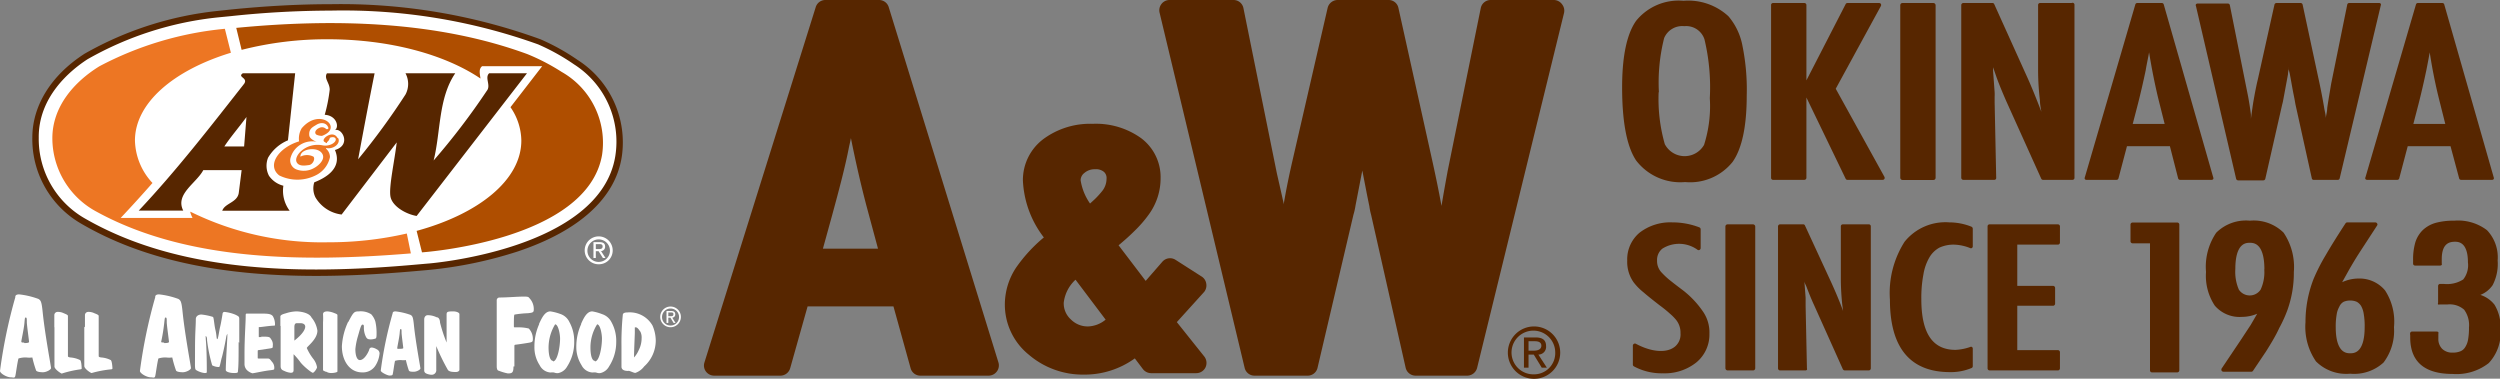
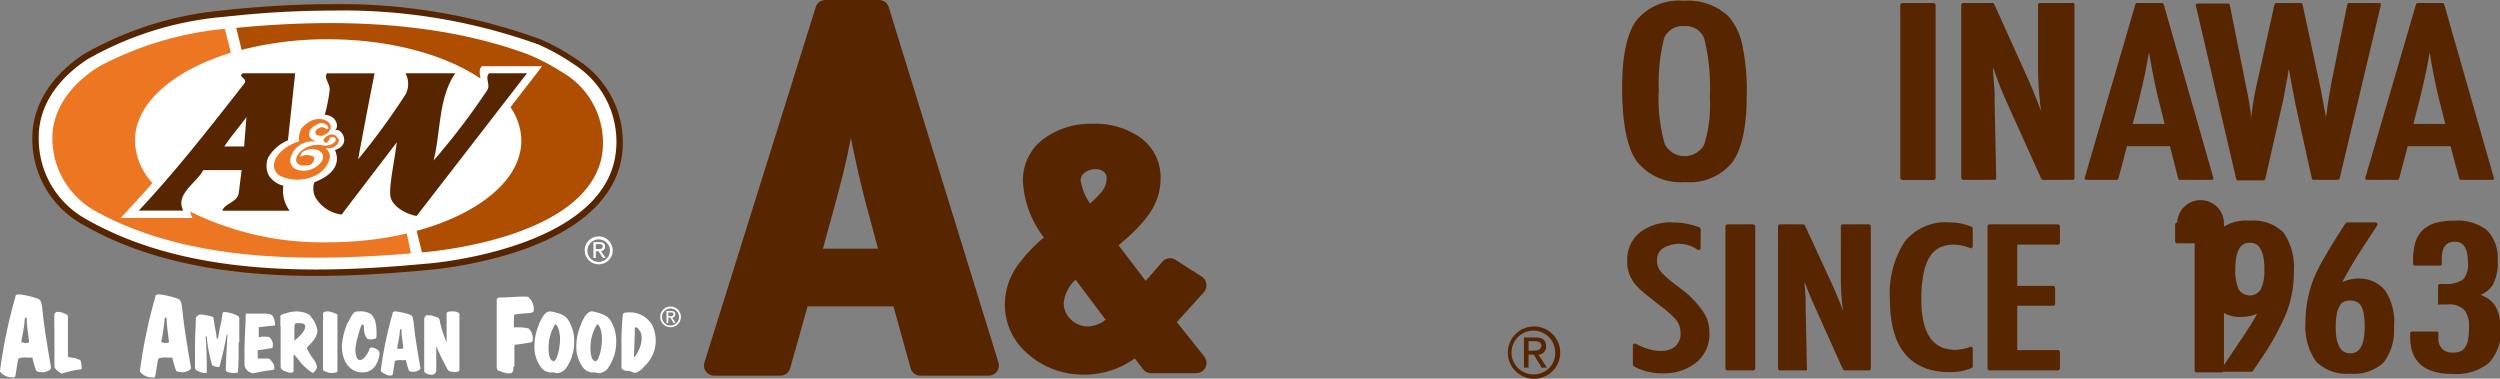
<svg xmlns="http://www.w3.org/2000/svg" viewBox="0 0 191 28.93">
  <rect x="0" y="0" width="191" height="28.93" fill="#808080" stroke="none" />
  <defs>
    <style>.cls-1{fill:#572600;}.cls-2{fill:#fff;}.cls-3{fill:#af4e00;}.cls-4{fill:#ed7623;}</style>
  </defs>
  <g id="Layer_2" data-name="Layer 2">
    <g id="header">
      <path class="cls-1" d="M128.74,13.91a4.16,4.16,0,0,0,3.63-1.54c.71-1,1.08-2.7,1.08-5.06a16.77,16.77,0,0,0-.33-3.83,4.84,4.84,0,0,0-1.07-2.24A4.53,4.53,0,0,0,128.62.06,4.18,4.18,0,0,0,125,1.59c-.71,1-1.07,2.71-1.07,5.08,0,2.65.36,4.53,1.07,5.59A4.25,4.25,0,0,0,128.74,13.91Zm-2-6.86a13.89,13.89,0,0,1,.4-4.14A1.5,1.5,0,0,1,128.68,2a1.47,1.47,0,0,1,1.54,1,15.75,15.75,0,0,1,.41,4.5,9.77,9.77,0,0,1-.44,3.57,1.71,1.71,0,0,1-3-.06A12.56,12.56,0,0,1,126.72,7.05Z" />
-       <path class="cls-1" d="M140.25,6.78,143.7.46a.18.18,0,0,0,0-.16.17.17,0,0,0-.14-.07h-2.41a.16.16,0,0,0-.14.08l-3,5.83V.38a.16.16,0,0,0-.16-.15h-2.39a.15.15,0,0,0-.15.15V13.59a.15.15,0,0,0,.15.15h2.39a.16.16,0,0,0,.16-.15V7.45l3,6.21a.15.15,0,0,0,.14.08h2.69a.15.15,0,0,0,.13-.07.18.18,0,0,0,0-.16Z" />
      <rect class="cls-1" x="145.18" y="0.23" width="2.7" height="13.52" rx="0.16" />
      <path class="cls-1" d="M158.27.23h-2.41a.15.15,0,0,0-.15.15V5.31a19.55,19.55,0,0,0,.14,2.35c0,.28.06.58.11.88-.38-1-.78-2-1.22-2.95L152.36.32a.14.14,0,0,0-.14-.09H150a.16.16,0,0,0-.16.15V13.59a.16.16,0,0,0,.16.15h2.36a.14.14,0,0,0,.15-.15l-.12-5.76c0-.16,0-.31,0-.45a3.28,3.28,0,0,0,0-.34l-.12-1.63,0-.27.3.86c.22.59.46,1.16.7,1.71l2.68,5.94a.15.15,0,0,0,.14.09h2.25a.15.15,0,0,0,.15-.15V.38A.15.15,0,0,0,158.27.23Z" />
      <path class="cls-1" d="M169.09,13.68a.13.13,0,0,0,0-.13L165.31.34a.15.15,0,0,0-.15-.11h-1.87a.15.15,0,0,0-.15.11l-3.86,13.21a.16.16,0,0,0,0,.13.14.14,0,0,0,.12.06h2.3a.15.15,0,0,0,.15-.11l.65-2.46h3.28l.63,2.46a.15.15,0,0,0,.15.11H169A.16.16,0,0,0,169.09,13.68ZM164.19,4c.2,1.24.44,2.44.71,3.56l.48,1.91h-2.44l.39-1.5c.23-.9.43-1.78.6-2.59C164,4.93,164.11,4.46,164.19,4Z" />
      <path class="cls-1" d="M176.74,13.74h1.86a.14.14,0,0,0,.15-.11L181.89.42a.14.14,0,0,0,0-.13.14.14,0,0,0-.12-.06h-2.29a.15.15,0,0,0-.15.12L178.1,6.4c-.1.61-.21,1.23-.3,1.85,0,.25-.08.51-.11.77,0-.27-.09-.55-.13-.83-.12-.71-.27-1.48-.45-2.29L175.92.35a.16.16,0,0,0-.16-.12h-1.84a.16.16,0,0,0-.15.12L172.5,6.06c-.13.53-.24,1.12-.35,1.75q-.09.59-.18,1.26l0-.32c-.05-.41-.12-.86-.21-1.36l-1.4-7a.16.16,0,0,0-.16-.12h-2.31a.16.16,0,0,0-.12.06.14.14,0,0,0,0,.13l3.07,13.2a.16.16,0,0,0,.15.12h1.92a.16.16,0,0,0,.16-.12l1.29-5.68a3.35,3.35,0,0,0,.08-.35l.36-1.94s0-.17.06-.39a1.54,1.54,0,0,1,0-.19s0,0,0,.07c0,.2.06.36.08.46l.24,1.32c.06.31.11.54.14.71l.05.29,1.26,5.7A.15.15,0,0,0,176.74,13.74Z" />
      <path class="cls-1" d="M187.88,13.63a.15.15,0,0,0,.15.11h2.37a.14.14,0,0,0,.12-.06.16.16,0,0,0,0-.13L186.74.34a.15.15,0,0,0-.15-.11h-1.86a.15.15,0,0,0-.15.11l-3.86,13.21a.13.13,0,0,0,0,.13.16.16,0,0,0,.13.06h2.3a.15.15,0,0,0,.15-.11l.65-2.46h3.27ZM185.63,4c.19,1.24.43,2.44.71,3.56l.48,1.91h-2.44l.39-1.5c.23-.9.43-1.78.6-2.59C185.46,4.93,185.55,4.46,185.63,4Z" />
      <path class="cls-1" d="M128.54,22.15c-.43-.32-.79-.6-1.06-.82a6.3,6.3,0,0,1-.57-.55,1.27,1.27,0,0,1-.31-.87A1.1,1.1,0,0,1,127,19a2.4,2.4,0,0,1,2.7.09.14.14,0,0,0,.15,0,.16.16,0,0,0,.08-.14V17.52a.16.16,0,0,0-.1-.15,5.71,5.71,0,0,0-2.06-.38,3.83,3.83,0,0,0-2.51.79,2.66,2.66,0,0,0-.94,2.14,2.69,2.69,0,0,0,.49,1.65,4.36,4.36,0,0,0,.75.76c.32.28.74.61,1.24,1a9,9,0,0,1,.79.64,3.58,3.58,0,0,1,.48.49,1.55,1.55,0,0,1,.32,1,1.2,1.2,0,0,1-.4,1c-.57.5-1.7.5-3-.19a.15.15,0,0,0-.16,0,.16.16,0,0,0-.08.13v1.45a.16.16,0,0,0,.08.14,4.45,4.45,0,0,0,2.22.53,3.87,3.87,0,0,0,2.55-.83,2.76,2.76,0,0,0,1-2.19,2.81,2.81,0,0,0-.46-1.65A7.17,7.17,0,0,0,128.54,22.15Z" />
      <rect class="cls-1" x="131.82" y="17.14" width="2.28" height="11.16" rx="0.16" />
      <path class="cls-1" d="M142.79,17.14h-2a.15.15,0,0,0-.15.15v4.05a19.41,19.41,0,0,0,.11,1.94l.06.47c-.28-.76-.59-1.49-.91-2.19l-2-4.33a.14.14,0,0,0-.14-.09H136a.16.16,0,0,0-.16.15V28.14a.16.16,0,0,0,.16.16h1.94a.16.16,0,0,0,.11-.05.15.15,0,0,0,0-.11l-.1-4.73c0-.14,0-.26,0-.37s0-.2,0-.28l-.1-1.33c0,.17.11.33.17.49.18.47.37.95.58,1.4l2.19,4.88a.18.18,0,0,0,.15.1h1.84a.16.16,0,0,0,.15-.16V17.29A.15.15,0,0,0,142.79,17.14Z" />
      <path class="cls-1" d="M150.62,17.32a4.53,4.53,0,0,0-1.68-.33,4,4,0,0,0-3.43,1.48,7.28,7.28,0,0,0-1.12,4.42c0,3.68,1.55,5.54,4.59,5.54a4.1,4.1,0,0,0,1.64-.31.15.15,0,0,0,.1-.14V26.64a.16.16,0,0,0-.06-.13.14.14,0,0,0-.14,0,3.91,3.91,0,0,1-1.12.22c-1.75,0-2.61-1.27-2.61-3.87a9.56,9.56,0,0,1,.16-1.9,3.8,3.8,0,0,1,.46-1.3,2,2,0,0,1,.76-.74,2.59,2.59,0,0,1,1.13-.23,3.56,3.56,0,0,1,1.21.26.14.14,0,0,0,.14,0,.15.15,0,0,0,.07-.13V17.47A.18.18,0,0,0,150.62,17.32Z" />
      <path class="cls-1" d="M157.24,17.14H152a.15.15,0,0,0-.15.15V28.14a.16.16,0,0,0,.15.16h5.22a.16.16,0,0,0,.16-.16V26.9a.16.16,0,0,0-.16-.15h-3.1V23.36h2.74a.16.16,0,0,0,.15-.16V22a.16.16,0,0,0-.15-.16h-2.74V18.69h3.1a.16.16,0,0,0,.16-.16V17.29A.16.16,0,0,0,157.24,17.14Z" />
-       <path class="cls-1" d="M166.34,17h-3.41a.16.16,0,0,0-.16.16v1.28a.16.16,0,0,0,.16.15h1.33v9.71a.15.15,0,0,0,.15.15h1.93a.16.16,0,0,0,.16-.15V17.15A.16.16,0,0,0,166.34,17Z" />
+       <path class="cls-1" d="M166.34,17a.16.16,0,0,0-.16.16v1.28a.16.16,0,0,0,.16.15h1.33v9.71a.15.15,0,0,0,.15.15h1.93a.16.16,0,0,0,.16-.15V17.15A.16.16,0,0,0,166.34,17Z" />
      <path class="cls-1" d="M171.89,16.86a3.22,3.22,0,0,0-2.57.92,4.63,4.63,0,0,0-.78,3,4.11,4.11,0,0,0,.67,2.57,2.5,2.5,0,0,0,2.08.86,3,3,0,0,0,1.16-.24l-.5.86L171.18,26l-1.45,2.16a.18.18,0,0,0,0,.16.17.17,0,0,0,.14.08H172a.15.15,0,0,0,.13-.07l1-1.49c.41-.65.76-1.24,1-1.77a10.19,10.19,0,0,0,.65-1.44,8.44,8.44,0,0,0,.47-2.85,4.69,4.69,0,0,0-.78-3A3.25,3.25,0,0,0,171.89,16.86Zm1.1,3.72a3.14,3.14,0,0,1-.28,1.55,1,1,0,0,1-1.66,0,3.42,3.42,0,0,1-.27-1.58c0-2,.83-2,1.1-2S173,18.54,173,20.58Z" />
      <path class="cls-1" d="M180.18,21.28a3,3,0,0,0-1.24.28l.53-.95c.25-.44.5-.85.74-1.23l1.4-2.15a.13.13,0,0,0,0-.16.16.16,0,0,0-.14-.08h-2.14a.17.17,0,0,0-.13.07c-.61.93-1.12,1.75-1.52,2.44a14.41,14.41,0,0,0-.93,1.83,9.05,9.05,0,0,0-.61,3.28,4.65,4.65,0,0,0,.8,3,3.27,3.27,0,0,0,2.61.94,3.32,3.32,0,0,0,2.55-.85A4,4,0,0,0,182.9,25a4.36,4.36,0,0,0-.68-2.81A2.54,2.54,0,0,0,180.18,21.28Zm-1.13,1.78a1.22,1.22,0,0,1,.51-.1,1.24,1.24,0,0,1,.5.1.92.92,0,0,1,.33.32,1.75,1.75,0,0,1,.2.61,5.31,5.31,0,0,1,.07,1c0,2-.83,2-1.1,2s-1.11,0-1.11-2a5.19,5.19,0,0,1,.07-.95,1.69,1.69,0,0,1,.2-.6A.78.78,0,0,1,179.05,23.06Z" />
      <path class="cls-1" d="M190.58,23.28a2.23,2.23,0,0,0-1.08-.75,2,2,0,0,0,.94-.75,3.5,3.5,0,0,0,.38-1.88,3,3,0,0,0-.81-2.31,3.64,3.64,0,0,0-2.51-.73,5.16,5.16,0,0,0-1.39.16,2.38,2.38,0,0,0-1,.55,2.24,2.24,0,0,0-.58.95,4.65,4.65,0,0,0-.17,1.32v.3a.15.15,0,0,0,.15.15h1.92a.18.18,0,0,0,.12-.05.21.21,0,0,0,0-.11V19.8c0-1.19.57-1.33,1-1.33.25,0,1,0,1,1.58a1.74,1.74,0,0,1-.36,1.3,2.3,2.3,0,0,1-1.49.34h-.28a.16.16,0,0,0-.15.16v1.29a.13.13,0,0,0,0,.12.16.16,0,0,0,.12,0l.29,0H187a1.67,1.67,0,0,1,1.26.4,2,2,0,0,1,.37,1.36,5,5,0,0,1-.07.93,1.52,1.52,0,0,1-.23.59.75.75,0,0,1-.36.3,1.49,1.49,0,0,1-.59.1,1.09,1.09,0,0,1-.8-.29,1.07,1.07,0,0,1-.29-.8v-.14c0-.06,0-.13,0-.21a.19.19,0,0,0,0-.12.17.17,0,0,0-.12-.05h-1.89a.15.15,0,0,0-.14.1.32.32,0,0,0,0,.16v.19c0,1.85,1.09,2.79,3.24,2.79a4,4,0,0,0,2.76-.83,3.39,3.39,0,0,0,.9-2.59A3.27,3.27,0,0,0,190.58,23.28Z" />
      <path class="cls-1" d="M67.9.55A.77.77,0,0,0,67.16,0h-4.1a.77.77,0,0,0-.74.55l-8.5,27.14a.77.77,0,0,0,.11.69.79.79,0,0,0,.63.32h5.06a.78.78,0,0,0,.75-.57l1.33-4.72h6.56l1.31,4.72a.77.77,0,0,0,.75.57h5.21a.79.79,0,0,0,.63-.32.77.77,0,0,0,.12-.69ZM62.87,19l.69-2.5c.51-1.88,1-3.68,1.32-5.35.05-.2.09-.4.13-.6.35,1.76.74,3.47,1.17,5.11l.9,3.34Z" />
      <path class="cls-1" d="M92.16,21.68a.77.77,0,0,0-.35-.55l-2-1.28a.78.78,0,0,0-1,.14l-1.28,1.47-2.07-2.72c.47-.39.87-.75,1.21-1.09a9.22,9.22,0,0,0,1.11-1.28,4.69,4.69,0,0,0,.89-2.77,3.72,3.72,0,0,0-1.51-3.06,5.91,5.91,0,0,0-3.68-1.08,6,6,0,0,0-3.76,1.16,3.91,3.91,0,0,0-1.57,3.17,7.67,7.67,0,0,0,1.6,4.35,11.62,11.62,0,0,0-2.13,2.32,5.12,5.12,0,0,0-.85,2.81,4.92,4.92,0,0,0,1.82,3.82,6.35,6.35,0,0,0,4.22,1.53,6.55,6.55,0,0,0,3.89-1.24l.62.82a.8.8,0,0,0,.62.31h3.46a.79.79,0,0,0,.7-.44.8.8,0,0,0-.09-.83l-2.1-2.63L92,22.3A.79.79,0,0,0,92.16,21.68Zm-7.69,2.74a2.21,2.21,0,0,1-1.34.52,1.81,1.81,0,0,1-1.32-.54,1.64,1.64,0,0,1-.54-1.28,2.83,2.83,0,0,1,.9-1.75Zm-.25-9.84a6.72,6.72,0,0,1-.57.63l-.37.34a4.21,4.21,0,0,1-.72-1.78.7.7,0,0,1,.28-.55,1.2,1.2,0,0,1,.83-.29.94.94,0,0,1,.67.2.63.63,0,0,1,.2.53A1.51,1.51,0,0,1,84.22,14.58Z" />
-       <path class="cls-1" d="M118.73,0h-4.84a.77.77,0,0,0-.76.62L110.6,13.07c-.16.87-.32,1.76-.47,2.66-.21-1.16-.47-2.41-.76-3.71L106.84.61a.76.76,0,0,0-.76-.61h-3.89a.79.79,0,0,0-.76.61l-2.7,11.73c-.23,1-.46,2.1-.66,3.28,0-.18-.07-.36-.1-.54l-.42-1.85L95,.63A.77.77,0,0,0,94.24,0H89.35a.77.77,0,0,0-.61.3.78.78,0,0,0-.15.66l6.5,27.14a.77.77,0,0,0,.75.6H99.9a.77.77,0,0,0,.76-.6l2.74-11.68a5,5,0,0,0,.16-.71l.52-2.68.25,1.28c.12.63.22,1.11.29,1.45a4.6,4.6,0,0,0,.13.64l2.64,11.69a.78.78,0,0,0,.76.61h3.94a.79.79,0,0,0,.76-.59L119.49,1a.78.78,0,0,0-.14-.66A.79.79,0,0,0,118.73,0Z" />
      <path class="cls-1" d="M117.2,24.94a2,2,0,1,0,2,2A2,2,0,0,0,117.2,24.94Zm0,3.66a1.67,1.67,0,1,1,1.62-1.67A1.62,1.62,0,0,1,117.2,28.6Z" />
      <path class="cls-1" d="M118.12,26.44c0-.46-.27-.66-.81-.66h-.88v2.31h.35v-1h.4l.61,1h.39l-.65-1A.59.59,0,0,0,118.12,26.44Zm-1.34.35v-.72h.48c.24,0,.5.06.5.34s-.27.38-.56.38Z" />
      <path class="cls-2" d="M24.15,21h0C16.78,21,11,19.66,6.44,17a7.38,7.38,0,0,1-3.68-6.49c0-2.37,1.4-4.68,3.9-6.33A25.67,25.67,0,0,1,16.79,1l.92-.1A74.73,74.73,0,0,1,25.26.45,44.08,44.08,0,0,1,41.08,3.07a17,17,0,0,1,2.8,1.56A7.38,7.38,0,0,1,47.2,12c-.49,3.1-3.19,5.56-7.8,7.11a31.72,31.72,0,0,1-6.82,1.41l-.9.08c-2.78.25-5.25.37-7.53.37Z" />
      <path class="cls-1" d="M24.14,21.08h0c-7.47,0-13.34-1.3-17.95-4a7.45,7.45,0,0,1-3.72-6.57c0-2.41,1.41-4.75,4-6.41A26,26,0,0,1,16.68.83l.93-.1C20.29.46,22.86.32,25.27.32A44.64,44.64,0,0,1,41.29,3a16.63,16.63,0,0,1,2.84,1.58A7.47,7.47,0,0,1,47.5,12c-.5,3.14-3.24,5.63-7.91,7.2a31.91,31.91,0,0,1-6.91,1.43l-.91.08c-2.82.25-5.31.37-7.63.37ZM25.27.81a73.14,73.14,0,0,0-7.61.42l-.92.09A25.42,25.42,0,0,0,6.68,4.53c-1.4.91-3.75,2.92-3.72,6a7,7,0,0,0,3.49,6.14C11,19.3,16.76,20.59,24.14,20.59h0c2.3,0,4.78-.12,7.59-.37l.91-.08c.13,0,13.22-1.05,14.37-8.22a7,7,0,0,0-3.15-7,16.2,16.2,0,0,0-2.75-1.53A44.08,44.08,0,0,0,25.27.81Z" />
      <path class="cls-2" d="M44.88,19.13a.86.86,0,1,1,.87.88.85.85,0,0,1-.87-.88m.87,1.06a1.05,1.05,0,0,0,1.06-1.06,1.07,1.07,0,0,0-2.14,0A1.06,1.06,0,0,0,45.75,20.19Zm-.23-1h.21l.33.52h.2l-.34-.53a.32.32,0,0,0,.31-.34c0-.24-.14-.34-.43-.34h-.46v1.21h.18Zm0-.16v-.38h.25c.13,0,.27,0,.27.18s-.14.2-.3.2Z" />
      <path class="cls-3" d="M39,8.19l2.42-3.13H36.83c-.27.22-.17.57-.12.94C34,4.17,29.79,3,25.05,3a26.14,26.14,0,0,0-6.59.81l-.41-1.68c7.57-.73,15.38-.51,22.23,2a16.06,16.06,0,0,1,2.64,1.37A6.22,6.22,0,0,1,46,11.82c-1.12,6.6-13.76,7.46-13.76,7.46l-.41-1.64c4.74-1.29,8-3.89,8-6.9A4.57,4.57,0,0,0,39,8.19" />
      <path class="cls-1" d="M21.65,14.19a1.9,1.9,0,0,1-1.1-.76,1.66,1.66,0,0,1-.07-1.38A3.16,3.16,0,0,1,22,10.72l.55-5.12h-4c-.44.3.41.33.11.79-2.56,3.26-5.2,6.67-8.06,9.7H14C13.36,14.83,15,14,15.53,13h2.93l-.22,1.75c-.12.73-1.06.77-1.26,1.35h5.15A2.55,2.55,0,0,1,21.65,14.19Zm-3-3H17.14c.46-.71,1.14-1.49,1.69-2.25Z" />
      <path class="cls-1" d="M31.83,16.5c-.82-.14-1.87-.74-2-1.49s.32-2.75.48-4.13l-4.21,5.51a2.7,2.7,0,0,1-2-1.31,1.54,1.54,0,0,1-.09-1.15c.71-.28,2.21-1,1.58-2.47,1.27-.37.55-1.71,0-1.52.35-.24.12-1.12-.78-1.17a12,12,0,0,0,.38-1.92c0-.53-.46-.85-.21-1.25h3.64c-.44,2.18-.85,4.37-1.26,6.57a53.42,53.42,0,0,0,3.62-4.95,1.72,1.72,0,0,0,0-1.62h3.8c-1.3,1.91-1.1,4.46-1.65,6.66a52.87,52.87,0,0,0,4.06-5.32c.34-.41-.18-1,.18-1.34h2.89L31.83,16.5" />
      <path class="cls-4" d="M25.78,10.53c-.35-.64-1.3.1-1,.3s.14.06.24,0a.54.54,0,0,0,.18-.3c.46-.19.66.2.17.47a1.13,1.13,0,0,1-.75.1,1.89,1.89,0,0,0-1.61.44c-.27.24-.51.64-.31.91s.62.2.91.16.49-.47.34-.64a1.08,1.08,0,0,0-1,0c0-.29.25-.45.54-.53s.93-.09,1.15.34-.34.9-.65,1.06a1.58,1.58,0,0,1-1.33.11.74.74,0,0,1-.47-.86,1.72,1.72,0,0,1,2-1.26s-.51-.17-.56-.47c-.06-.52.26-.65.55-.83s.67-.18.85.11-.11.22-.11.22a.44.44,0,0,0-.54-.08c-.28.12-.39.38-.2.51a1,1,0,0,0,.42.09c1.68-.61-.17-2.21-1.55-.58a1.55,1.55,0,0,0-.2,1c-1.57.48-2.49,1.83-1.52,2.6a3.12,3.12,0,0,0,2.78,0A2,2,0,0,0,25.21,12v0a.86.86,0,0,0-.3-.64l0-.05c.58.12,1.15-.36.92-.76" />
      <path class="cls-4" d="M14.53,16.18a2.14,2.14,0,0,0,.18.47H9.22c.83-.88,1.63-1.76,2.43-2.67a4.92,4.92,0,0,1-1.34-3.24c0-2.86,2.94-5.37,7.33-6.71L17.18,2.2A25.66,25.66,0,0,0,7.6,5.06C5.62,6.28,4,8.18,4,10.56a6.37,6.37,0,0,0,3.39,5.62c6.87,3.76,15.74,3.86,24,3.18l-.31-1.52a26.46,26.46,0,0,1-6,.67,22.7,22.7,0,0,1-10.52-2.33" />
      <path class="cls-2" d="M1.17,22.67c0-.12.12-.18.29-.18a6.2,6.2,0,0,1,1.48.35c.19.12.24.23.32,1,.18,1.75.64,4.16.64,4.28s-.35.32-.62.32-.47-.05-.52-.13a8.33,8.33,0,0,1-.29-1,1.77,1.77,0,0,1-.46,0,1.76,1.76,0,0,0-.6.08c-.1.37-.2,1.23-.25,1.37s-.16.07-.32.07c-.33,0-.84-.31-.84-.49a38.79,38.79,0,0,1,1.17-5.63m.68,3.5c.1,0,.37,0,.37-.09s-.17-1.28-.17-1.51,0-.35-.08-.35-.07.07-.11.48S1.63,26,1.63,26.09,1.71,26.17,1.85,26.17Z" />
      <path class="cls-2" d="M4.15,25c0-.65,0-.81,0-.93a.25.25,0,0,1,.22-.24,1,1,0,0,1,.5.1c.19.08.32.13.32.21s0,.15,0,.23c0,.47,0,.94,0,1.41s0,.85,0,1.42c0,.07.06.09.19.11a2,2,0,0,1,.74.2c.1.06.12.57.12.62s0,.08-.12.09a8.32,8.32,0,0,0-1.4.32c-.06,0-.54-.32-.56-.53,0-.51,0-1,0-1.45s0-1,0-1.56" />
-       <path class="cls-2" d="M6.49,25c0-.65,0-.81,0-.93a.25.25,0,0,1,.22-.24,1,1,0,0,1,.5.1c.2.08.33.13.33.21s0,.15,0,.23c0,.47,0,.94,0,1.41v1.42c0,.07.06.09.19.11a1.88,1.88,0,0,1,.73.2c.1.06.13.57.13.62s0,.08-.13.09A8.38,8.38,0,0,0,7,28.5c-.07,0-.55-.32-.56-.53,0-.51,0-1,0-1.45s0-1,0-1.56" />
      <path class="cls-2" d="M11.86,22.67c0-.12.12-.18.29-.18a6.2,6.2,0,0,1,1.48.35c.19.12.24.23.32,1,.18,1.75.64,4.16.64,4.28s-.35.32-.62.32-.48-.05-.52-.13a8.33,8.33,0,0,1-.29-1,1.85,1.85,0,0,1-.47,0,1.73,1.73,0,0,0-.59.08c-.1.37-.2,1.23-.25,1.37s-.16.07-.32.07c-.33,0-.84-.31-.84-.49a38.79,38.79,0,0,1,1.17-5.63m.68,3.5c.1,0,.37,0,.37-.09s-.17-1.28-.17-1.51,0-.35-.08-.35-.07.07-.12.48a13.69,13.69,0,0,1-.23,1.39C12.31,26.15,12.4,26.17,12.54,26.17Z" />
      <path class="cls-2" d="M18.23,26.14c0,1.11,0,1.79-.05,2.2,0,.11,0,.16-.29.16s-.64-.08-.64-.23c0-.59.12-2.4.12-2.59s0-.18,0-.18-.06.1-.08.21c-.12.71-.3,1.48-.35,1.63s-.14.7-.2.7a1.09,1.09,0,0,1-.53-.13,11.91,11.91,0,0,1-.39-1.9c0-.28-.06-.32-.1-.32s0,0,0,.16.08.66.08,2.54c0,.08,0,.11-.17.11a1.59,1.59,0,0,1-.65-.23c-.06-.05-.07-.11-.08-.25s0-.45,0-1.35c0-1.3.06-1.73.06-2.29,0-.21.18-.35.43-.35a4.51,4.51,0,0,1,.87.18c.08,0,.1.59.2,1s.07.7.14.7.15-.68.22-.95S17,24,17,24s0-.17.15-.17a3,3,0,0,1,.83.21c.26.13.3.15.3.33v1.81" />
      <path class="cls-2" d="M19.92,25.72c.6,0,.68,0,.78.18a.68.68,0,0,1,.14.52c0,.14,0,.16-.15.19l-.93.14c-.05,0-.07,0-.07.09v.48c0,.06,0,.07.08.07s.29,0,.62,0c.18,0,.2,0,.38.24a.66.66,0,0,1,.18.55c0,.05,0,.07-.33.11-.46.05-1.24.23-1.34.23a1.06,1.06,0,0,1-.4-.23.66.66,0,0,1-.2-.49c0-.32,0-.57,0-.82,0-1.11.09-2.33.09-2.79,0-.2,0-.23.09-.23H20c.41,0,.77,0,.88.26a1.22,1.22,0,0,1,.13.57c0,.06,0,.08-.06.09-.31,0-1,.11-1.1.11s-.08,0-.08.08c0,.22,0,.46,0,.59s0,.09.12.09h.11" />
      <path class="cls-2" d="M21.42,24.9c0-.41,0-.56,0-.72s.37-.22.5-.27a2.88,2.88,0,0,1,.71-.12c.28,0,1,.09,1.17.47a2,2,0,0,1,.45,1c0,.67-.81,1.22-.81,1.33a3.94,3.94,0,0,0,.49.82,1.41,1.41,0,0,1,.29.64c0,.12-.23.43-.32.43s-.65-.44-.93-.78a5.28,5.28,0,0,0-.54-.64s0,0,0,.11,0,.2,0,.39,0,.34,0,.71c0,.15-.06.21-.22.21a1.42,1.42,0,0,1-.49-.14c-.11-.05-.28-.09-.28-.37V24.9m1.52-.21h-.27c-.16,0-.19.12-.2.26,0,.33,0,.66,0,1,0,.05,0,.07,0,.07s.83-.61.83-1.07C23.31,24.76,23.14,24.69,22.94,24.69Z" />
      <path class="cls-2" d="M24.89,28.4c-.14-.06-.21-.09-.21-.13,0-.75,0-1.33,0-1.92s0-1.41,0-1.73a5,5,0,0,0,0-.61c0-.14.1-.22.35-.22a1.71,1.71,0,0,1,.49.12c.18.07.26.1.26.17s0,.22,0,.36v1.32c0,1,0,1.37,0,1.55,0,.35,0,.72,0,1.07,0,.07-.29.12-.47.12a.72.72,0,0,1-.38-.1" />
      <path class="cls-2" d="M26.6,24.62c.4-.77.45-.83.82-.83a1.5,1.5,0,0,1,.94.22,1.42,1.42,0,0,1,.32.57,3.93,3.93,0,0,1,.09.9c0,.14,0,.35-.07.38a1.13,1.13,0,0,1-.37.07c-.25,0-.32-.06-.42-.3A1.61,1.61,0,0,1,27.8,25c0-.13,0-.2-.11-.2s-.21.43-.34.87a5.26,5.26,0,0,0-.2,1c0,.53.14.84.34.84.38,0,.69-.69.71-.77s.05-.19.21-.19a.93.93,0,0,1,.38.14.35.35,0,0,1,.21.31,2.08,2.08,0,0,1-.29.89,1.13,1.13,0,0,1-1.05.56c-.92,0-1.54-.85-1.54-2a5.1,5.1,0,0,1,.48-1.87" />
      <path class="cls-2" d="M30,23.93c0-.1.09-.14.22-.14a5,5,0,0,1,1.15.27c.15.09.19.18.25.75.14,1.37.5,3.25.5,3.34s-.28.25-.49.25-.36,0-.4-.11a7.63,7.63,0,0,1-.22-.78,1.52,1.52,0,0,1-.37,0,1.39,1.39,0,0,0-.46.06c-.07.29-.15,1-.19,1.06s-.13.06-.25.06-.65-.24-.65-.38A29.55,29.55,0,0,1,30,23.93m.52,2.72c.08,0,.29,0,.29-.06s-.13-1-.13-1.19,0-.26-.06-.26-.06.05-.09.37-.18,1-.18,1.08S30.4,26.65,30.51,26.65Z" />
      <path class="cls-2" d="M32.41,28.38c0-.65,0-1.46,0-1.73,0-.56,0-1.49,0-2.09,0,0,0-.11,0-.15,0-.22.13-.33.27-.33a1.58,1.58,0,0,1,.68.16c.15,0,.25.15.26.41a11.29,11.29,0,0,0,.5,1.52s0,0,0-.21,0-.54,0-1.92c0-.21.05-.25.5-.25.24,0,.48.09.48.21,0,3.53,0,3.95,0,4.07s0,.14,0,.19-.07.16-.27.16-.54,0-.63-.19a16,16,0,0,1-.87-1.79s0,0,0,.06,0,.92,0,1.73a.35.35,0,0,1-.39.4c-.08,0-.51-.07-.51-.25" />
      <path class="cls-2" d="M39.23,28c0,.47-.1.53-.43.53a3.94,3.94,0,0,1-.7-.21c-.1,0-.15-.16-.15-.32,0-.68,0-1.42,0-2.35,0-1.57,0-2,0-2.27s0-.28,0-.42a.21.21,0,0,1,.2-.23c.61,0,1.37-.07,1.84-.07.25,0,.38,0,.44.1a1.2,1.2,0,0,1,.35.9c0,.21-.09.23-.45.27a7.65,7.65,0,0,0-1,.1c-.05,0-.07.05-.07.86,0,.1,0,.12.08.12l.37,0a3,3,0,0,1,.69.09,1.14,1.14,0,0,1,.31.75c0,.24,0,.28-.28.33-.46.08-.92.14-1,.15s-.13,0-.13.11V28" />
      <path class="cls-2" d="M41.19,24.73c.21-.45.44-.94.86-.94a3.89,3.89,0,0,1,.74.19,1.18,1.18,0,0,1,.71.62,3,3,0,0,1,.37,1.5A3.42,3.42,0,0,1,43.33,28a1,1,0,0,1-.71.51.76.76,0,0,1-.29-.05,1,1,0,0,0-.27,0,1,1,0,0,1-.83-.56,2.49,2.49,0,0,1-.4-1.41,4.16,4.16,0,0,1,.36-1.72m1.06,2.84c.34,0,.54-1.12.54-1.74,0-.35-.14-1.09-.38-1.09a3.46,3.46,0,0,0-.5,1.74C41.91,27.35,42.1,27.57,42.25,27.57Z" />
      <path class="cls-2" d="M44.4,24.73c.2-.45.44-.94.85-.94A3.72,3.72,0,0,1,46,24a1.22,1.22,0,0,1,.72.62,2.94,2.94,0,0,1,.36,1.5A3.42,3.42,0,0,1,46.53,28a1,1,0,0,1-.7.51.76.76,0,0,1-.29-.05,1.12,1.12,0,0,0-.27,0,1,1,0,0,1-.84-.56,2.57,2.57,0,0,1-.4-1.41,4.15,4.15,0,0,1,.37-1.72m1.05,2.84c.35,0,.54-1.12.54-1.74,0-.35-.13-1.09-.37-1.09a3.33,3.33,0,0,0-.51,1.74C45.11,27.35,45.3,27.57,45.45,27.57Z" />
      <path class="cls-2" d="M48,28.34c-.24,0-.52-.05-.52-.33,0-.59,0-1.24,0-1.61a21.39,21.39,0,0,1,.1-2.32c0-.17.16-.21.36-.21a2,2,0,0,1,1.91,1A2.94,2.94,0,0,1,50.1,26a2.67,2.67,0,0,1-.89,2,1.41,1.41,0,0,1-.67.49c-.13,0-.41-.16-.53-.16m.9-3c-.12-.19-.23-.32-.33-.32s-.08,0-.08.1,0,.19,0,.33-.06,1.35-.06,1.87a2,2,0,0,0,.36-.56,2,2,0,0,0,.22-.91A1,1,0,0,0,48.91,25.31Z" />
      <path class="cls-2" d="M50.58,24.21a.65.65,0,1,1,.65.66.64.64,0,0,1-.65-.66m.65.79a.79.79,0,0,0,0-1.58.79.79,0,1,0,0,1.58Zm-.17-.73h.16l.24.4h.15l-.25-.4a.24.24,0,0,0,.23-.25c0-.18-.1-.26-.32-.26h-.35v.91h.14Zm0-.11v-.29h.19c.1,0,.2,0,.2.14s-.11.15-.22.15Z" />
    </g>
  </g>
</svg>